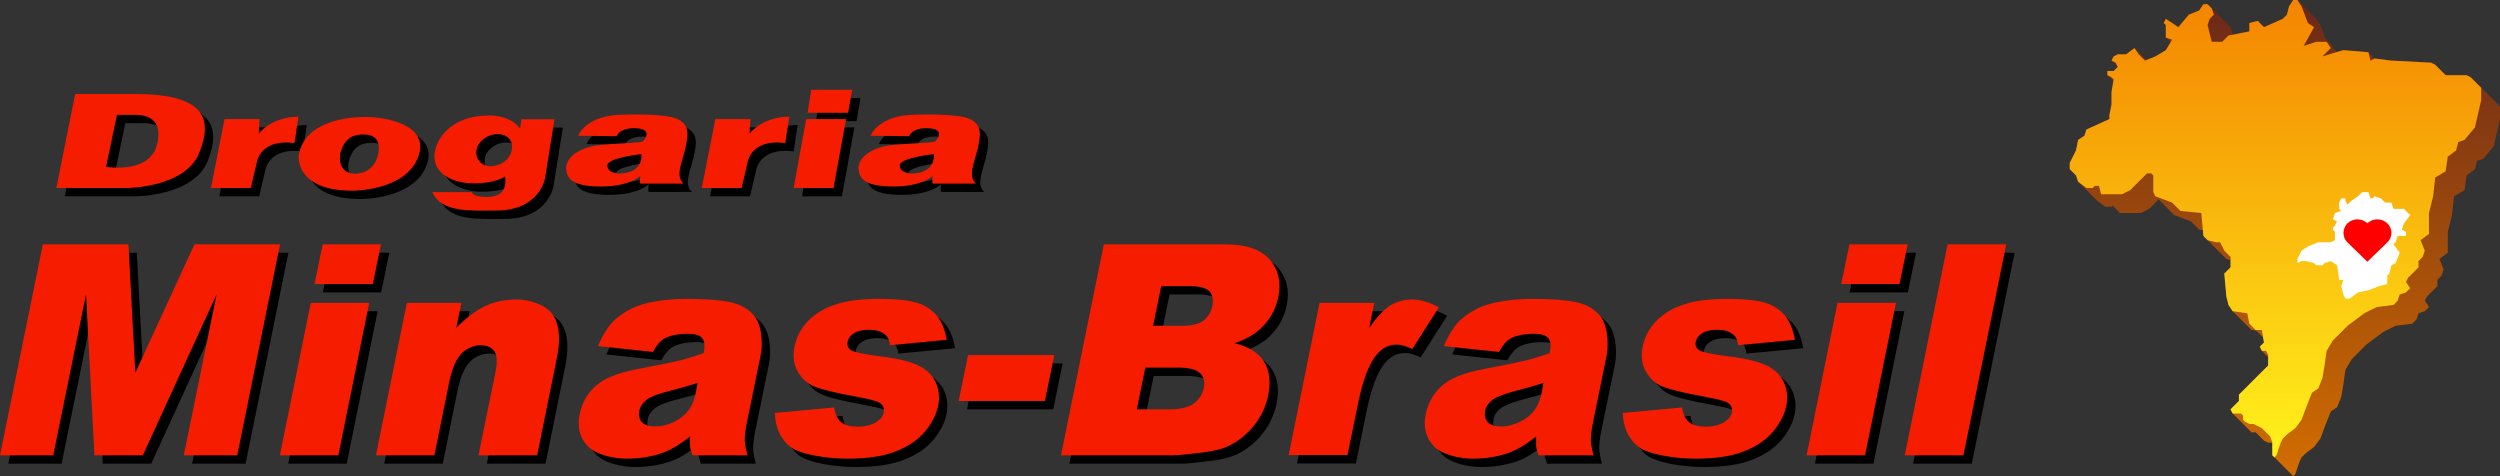
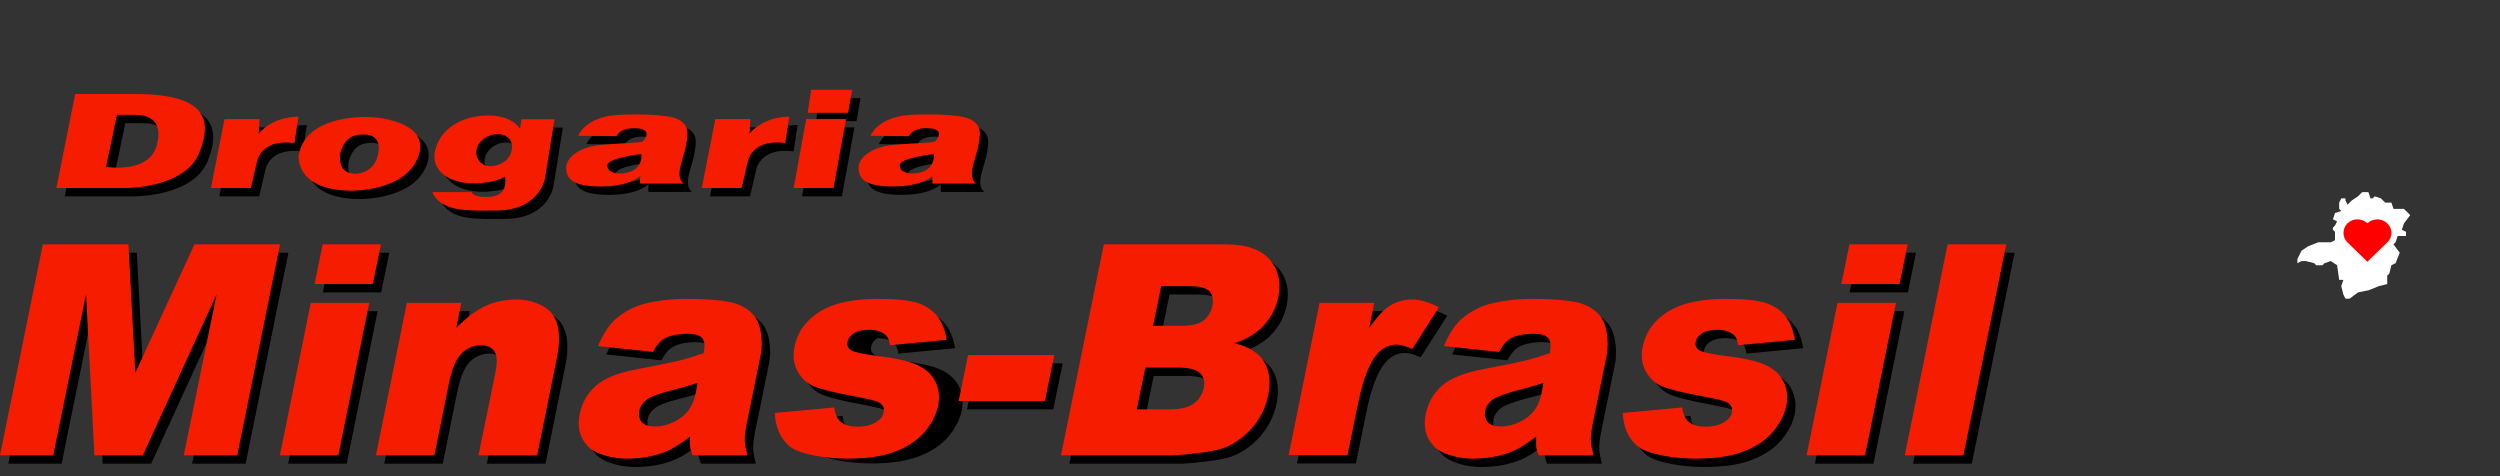
<svg xmlns="http://www.w3.org/2000/svg" id="a" data-name="Camada 1" width="1197" height="228" viewBox="0 0 1197 228">
  <rect x="0" y="0" width="1197" height="228" fill="#333333" stroke="none" />
  <defs>
    <linearGradient id="b" data-name="Gradiente sem nome" x1="1094" y1="84" x2="1094" y2="312" gradientTransform="translate(0 312) scale(1 -1)" gradientUnits="userSpaceOnUse">
      <stop offset="0" stop-color="#d26d00" />
      <stop offset="1" stop-color="#6b2818" />
    </linearGradient>
    <linearGradient id="c" data-name="Gradiente sem nome 2" x1="1089.5" y1="93" x2="1089.5" y2="312" gradientTransform="translate(0 312) scale(1 -1)" gradientUnits="userSpaceOnUse">
      <stop offset="0" stop-color="#fff21b" />
      <stop offset="1" stop-color="#f48400" />
    </linearGradient>
  </defs>
-   <path d="M24.5,121h41l3.3,61.5,28.3-61.5h41l-20.5,101h-25.6l15.7-77-35.3,77h-23.2l-4-77-15.7,77H4l20.5-101ZM158.5,121h27.9l-3.9,19h-27.9l3.9-19ZM152.8,149h28l-14.8,73h-28l14.8-73ZM198.8,149h26.1l-2.4,11.9c4.9-4.9,9.5-8.3,13.9-10.4,4.4-2.1,9.5-3.1,15.2-3.1s13.3,2.3,16.8,6.9c3.4,4.6,4.2,11.7,2.2,21.3l-9.4,46.4h-28.1l8.2-40.1c.9-4.6.7-7.8-.6-9.7s-3.5-2.9-6.6-2.9-6.4,1.3-9,3.8c-2.6,2.6-4.6,7.2-6,13.8l-7.1,35.1h-28l14.8-73ZM316.6,172.5l-26.3-2.8c2-4.7,4.2-8.4,6.6-11.1,2.5-2.7,5.7-5,9.7-7,2.9-1.4,6.6-2.5,11.3-3.3,4.7-.8,9.6-1.2,14.9-1.2,8.4,0,15.1.5,20,1.4s8.8,2.9,11.6,5.9c2,2.1,3.3,5,3.9,8.8s.6,7.4-.1,10.9l-6.6,32.3c-.7,3.4-1,6.2-1,8.1s.5,4.4,1.3,7.5h-26.3c-.7-1.9-1.1-3.3-1.2-4.3s-.1-2.5,0-4.7c-4.4,3.5-8.6,6.1-12.5,7.6-5.4,2-11.4,3-17.9,3s-15-2-18.7-6.1c-3.7-4-5-9-3.8-15,1.1-5.6,3.7-10.1,7.7-13.7,4-3.6,10.6-6.3,19.7-8,11-2.1,18.1-3.6,21.4-4.4,3.3-.9,6.8-2,10.6-3.3.7-3.4.5-5.9-.7-7.2-1.1-1.4-3.5-2.1-7.1-2.1s-8.2.7-10.8,2.2c-2.1,1.1-3.9,3.3-5.7,6.5h0ZM338,187.3c-4.1,1.4-8.4,2.6-12.8,3.7-6,1.5-9.9,3-11.7,4.5-1.9,1.5-3,3.2-3.4,5.2-.4,2.2,0,4,1.2,5.4,1.3,1.4,3.4,2.1,6.4,2.1s6.2-.8,9.2-2.3,5.3-3.4,6.9-5.6c1.6-2.2,2.7-5,3.4-8.5l.8-4.5h0ZM375,201.7l28.4-2.6c.5,3.3,1.6,5.7,3.4,7.1,1.8,1.4,4.4,2.1,7.8,2.1s6.9-.8,9.2-2.4c1.9-1.2,3-2.7,3.3-4.5.4-2-.3-3.6-2.2-4.7-1.4-.8-5.2-1.7-11.5-2.9-9.4-1.7-15.9-3.3-19.4-4.7s-6.2-3.9-8.1-7.3c-1.9-3.4-2.4-7.4-1.5-11.8,1-4.8,3.2-9,6.7-12.5s7.9-6.1,13.2-7.8c5.3-1.7,12-2.6,20.3-2.6s15,.7,18.9,2,6.9,3.4,9.2,6.2c2.2,2.8,3.8,6.6,4.6,11.4l-27.2,2.6c-.2-2.3-1-4.1-2.4-5.2-1.9-1.5-4.4-2.2-7.6-2.2s-5.6.6-7.3,1.7c-1.7,1.1-2.7,2.5-3,4.1-.4,1.8.3,3.1,1.9,4.1,1.7.9,5.5,1.7,11.5,2.5,9.1,1.1,15.8,2.5,19.9,4.4,4.2,1.9,7.1,4.6,8.8,8.1,1.7,3.5,2.1,7.3,1.3,11.5-.9,4.2-3,8.3-6.3,12.3-3.4,4-8,7.2-14,9.5-6,2.4-13.7,3.5-23.2,3.5s-22.5-1.9-27.4-5.7c-4.6-3.8-7.1-9.2-7.3-16.2h0ZM467.5,174h41.3l-4.5,22h-41.3l4.5-22ZM532.5,121h58.4c9.7,0,16.7,2.4,21,7.2,4.2,4.8,5.6,10.8,4.2,17.9-1.2,6-4.1,11.1-8.7,15.4-3.1,2.8-7.1,5.1-12.3,6.8,6.9,1.7,11.6,4.7,14.2,9,2.6,4.2,3.2,9.6,1.9,16-1,5.1-3.3,10-6.5,14.1-3.3,4.2-7.3,7.5-12,9.9-2.9,1.5-7.1,2.6-12.5,3.3-7.2.9-12,1.4-14.3,1.4h-53.9l20.5-101h0ZM556.1,160h13.5c4.8,0,8.4-.8,10.6-2.5,2.2-1.7,3.7-4.1,4.3-7.2.6-2.9,0-5.2-1.4-6.8-1.6-1.6-4.7-2.5-9.4-2.5h-13.7l-3.9,19ZM548.3,200h15.6c5.3,0,9.1-.9,11.7-2.8,2.5-1.9,4.1-4.4,4.8-7.5.6-2.9,0-5.3-1.8-7-1.8-1.8-5.3-2.7-10.7-2.7h-15.5l-4.1,20ZM635.8,149h26.2l-2.4,12c3.6-5.2,6.9-8.7,10-10.7,3.1-1.9,6.6-2.9,10.5-2.9s8.4,1.3,12.8,3.8l-12.7,19.9c-3-1.4-5.5-2.1-7.4-2.1-3.7,0-6.8,1.5-9.4,4.5-3.8,4.3-6.8,12.2-9.2,23.9l-5,24.5h-28.2l14.8-72.9ZM721.6,172.5l-26.3-2.8c2-4.7,4.2-8.4,6.6-11.1,2.5-2.7,5.7-5,9.7-7,2.9-1.4,6.6-2.5,11.3-3.3s9.6-1.2,14.9-1.2c8.4,0,15.1.5,20,1.4s8.8,2.9,11.6,5.9c2,2.1,3.3,5,3.9,8.8.6,3.8.6,7.4,0,10.9l-6.6,32.3c-.7,3.4-1,6.2-1,8.1s.5,4.4,1.3,7.5h-26.3c-.7-1.9-1.1-3.3-1.2-4.3,0-1,0-2.5,0-4.7-4.4,3.5-8.6,6.1-12.5,7.6-5.4,2-11.4,3-17.9,3s-15-2-18.7-6.1c-3.7-4-5-9-3.8-15,1.1-5.6,3.7-10.1,7.7-13.7,4-3.6,10.6-6.3,19.7-8,11-2.1,18.1-3.6,21.4-4.4,3.3-.9,6.8-2,10.6-3.3.7-3.4.5-5.9-.7-7.2-1.1-1.4-3.5-2.1-7.1-2.1s-8.2.7-10.8,2.2c-2.1,1.1-3.9,3.3-5.7,6.5h0ZM743,187.3c-4.1,1.4-8.4,2.6-12.8,3.7s-9.9,3-11.7,4.5c-1.9,1.5-3,3.2-3.4,5.2-.4,2.2,0,4,1.2,5.4,1.3,1.4,3.4,2.1,6.4,2.1s6.2-.8,9.2-2.3,5.3-3.4,6.9-5.6c1.6-2.2,2.7-5,3.4-8.5l.8-4.5h0ZM781,201.7l28.4-2.6c.5,3.3,1.6,5.7,3.4,7.1,1.8,1.4,4.4,2.1,7.8,2.1s6.9-.8,9.3-2.4c1.9-1.2,3-2.7,3.3-4.5.4-2-.3-3.6-2.2-4.7-1.4-.8-5.2-1.7-11.5-2.9-9.4-1.7-15.9-3.3-19.4-4.7s-6.2-3.9-8.1-7.3c-1.9-3.4-2.4-7.4-1.5-11.8,1-4.8,3.2-9,6.7-12.5s7.9-6.1,13.2-7.8,12-2.6,20.3-2.6,15,.7,18.9,2,6.9,3.4,9.2,6.2c2.2,2.8,3.8,6.6,4.6,11.4l-27.2,2.6c-.2-2.3-1-4.1-2.4-5.2-1.9-1.5-4.4-2.2-7.6-2.2s-5.6.6-7.3,1.7c-1.7,1.1-2.7,2.5-3,4.1-.4,1.8.3,3.1,1.9,4.1,1.7.9,5.5,1.7,11.5,2.5,9.1,1.1,15.8,2.5,19.9,4.4,4.2,1.9,7.1,4.6,8.8,8.1s2.1,7.3,1.3,11.5c-.9,4.2-3,8.3-6.3,12.3-3.4,4-8,7.2-14,9.5-6,2.4-13.7,3.5-23.2,3.5s-22.5-1.9-27.4-5.7c-4.7-3.8-7.2-9.2-7.4-16.2h0ZM889.5,121h27.9l-3.9,19h-27.9l3.9-19ZM883.8,149h28l-14.8,73h-28l14.8-73ZM936.5,121h28.1l-20.5,101h-28.1l20.5-101ZM328.8,61.2c-5.6-3.1-26-2.3-26-2.3-18.3,0-22,10.1-22,10.1l18.5.2s1.1-4.1,9.2-3.8c8.9.4,3.4,6.2,3.4,6.2-1.2.9-9.1.8-19.4,1.7-11.1.9-17.4,6.1-17.4,11s2.5,9,16.6,9,18.9-5.1,18.9-5.1c-.5,2.5,0,3.7,0,3.7h20.7c-4.1-3.5-.7-10.3.8-16.6,1.4-6.5,2.3-11.1-3.3-14.1h0ZM300.1,87.1s-5.3-.2-5.3-3.9,16.3-5.4,16.3-5.4c0,0,1.4,9.3-11,9.3ZM468.8,61.2c-5.6-3.1-26-2.3-26-2.3-18.3,0-22,10.1-22,10.1l18.5.2s1.1-4.1,9.2-3.8c8.9.4,3.4,6.2,3.4,6.2-1.2.9-9.1.8-19.4,1.7-11.1.9-17.4,6.1-17.4,11s2.5,9,16.6,9,18.9-5.1,18.9-5.1c-.5,2.5,0,3.7,0,3.7h20.7c-4.1-3.5-.7-10.3.8-16.6,1.4-6.5,2.3-11.1-3.3-14.1h0ZM440.1,87.1s-5.3-.2-5.3-3.9,16.3-5.4,16.3-5.4c0,0,1.4,9.3-11,9.3ZM68.5,49h-28.5l-9,45h33.8s27.8,0,34.6-16.8,2.2-28.2-30.9-28.2ZM79,73.8c-3.8,13.5-24.2,10.1-24.2,10.1l5.2-24.9h9c3.7,0,13.9,1,10,14.8ZM105,94h19.1l2.9-12.4s1.5-11.3,18-9.1l1.9-12.6s-11.5-.6-19,8l.4-6.9h-16.8l-6.5,33ZM340,94h19.1l2.9-12.4s1.5-11.3,18-9.1l1.9-12.6s-11.5-.6-19,8l.4-6.9h-16.8l-6.5,33ZM179,60c-8.9,0-29.1,2.1-32,18.3,0,0-2,17,25.6,17,0,0,25.1.3,31.5-15.8s-16.2-19.5-25.1-19.5ZM184.9,78.4c-2.1,8.9-10.6,8.8-10.6,8.8-9.3,0-7.4-9.6-7.4-9.6,2.3-9.2,8.4-9.2,11.4-9.2s8.8,1.1,6.6,10ZM253.7,61l-.7,4.6c-4.8-6.8-15.1-6.3-15.1-6.3-18.2,0-25.9,11.8-25.9,19.7s8.3,12.8,18.9,12.8,14.9-3.3,14.9-3.3c.9,6.9-2.1,9.8-9,9.8s-6.8-2.3-6.8-2.3h-19c4.4,10,18.6,8.8,30.6,8.8,21,0,23.4-15.6,23.4-15.6l4.5-28.1h-15.8ZM249,76c-1,4.8-5.8,7.6-10.2,7.6s-7.5-3.8-6.6-8c.9-4.3,5.6-7.4,10-7.4,4.4,0,7.8,2.8,6.8,7.8ZM390,61h19.1l-6,33h-19.1l6-33ZM392.4,47h19.6l-1.9,11h-19.4l1.7-11Z" style="stroke-width: 0px;" />
+   <path d="M24.5,121h41l3.3,61.5,28.3-61.5h41l-20.5,101h-25.6l15.7-77-35.3,77h-23.2l-4-77-15.7,77H4l20.5-101ZM158.5,121h27.9l-3.9,19h-27.9l3.9-19ZM152.8,149h28l-14.8,73h-28l14.8-73ZM198.8,149h26.1l-2.4,11.9c4.9-4.9,9.5-8.3,13.9-10.4,4.4-2.1,9.5-3.1,15.2-3.1s13.3,2.3,16.8,6.9c3.4,4.6,4.2,11.7,2.2,21.3l-9.4,46.4h-28.1l8.2-40.1c.9-4.6.7-7.8-.6-9.7s-3.5-2.9-6.6-2.9-6.4,1.3-9,3.8c-2.6,2.6-4.6,7.2-6,13.8l-7.1,35.1h-28l14.8-73ZM316.6,172.5l-26.3-2.8c2-4.7,4.2-8.4,6.6-11.1,2.5-2.7,5.7-5,9.7-7,2.9-1.4,6.6-2.5,11.3-3.3,4.7-.8,9.6-1.2,14.9-1.2,8.4,0,15.1.5,20,1.4s8.8,2.9,11.6,5.9c2,2.1,3.3,5,3.9,8.8s.6,7.4-.1,10.9l-6.6,32.3c-.7,3.4-1,6.2-1,8.1s.5,4.4,1.3,7.5h-26.3c-.7-1.9-1.1-3.3-1.2-4.3s-.1-2.5,0-4.7c-4.4,3.5-8.6,6.1-12.5,7.6-5.4,2-11.4,3-17.9,3s-15-2-18.7-6.1c-3.7-4-5-9-3.8-15,1.1-5.6,3.7-10.1,7.7-13.7,4-3.6,10.6-6.3,19.7-8,11-2.1,18.1-3.6,21.4-4.4,3.3-.9,6.8-2,10.6-3.3.7-3.4.5-5.9-.7-7.2-1.1-1.4-3.5-2.1-7.1-2.1s-8.2.7-10.8,2.2c-2.1,1.1-3.9,3.3-5.7,6.5h0ZM338,187.3c-4.1,1.4-8.4,2.6-12.8,3.7-6,1.5-9.9,3-11.7,4.5-1.9,1.5-3,3.2-3.4,5.2-.4,2.2,0,4,1.2,5.4,1.3,1.4,3.4,2.1,6.4,2.1s6.2-.8,9.2-2.3,5.3-3.4,6.9-5.6c1.6-2.2,2.7-5,3.4-8.5l.8-4.5h0ZM375,201.7l28.4-2.6c.5,3.3,1.6,5.7,3.4,7.1,1.8,1.4,4.4,2.1,7.8,2.1s6.9-.8,9.2-2.4c1.9-1.2,3-2.7,3.3-4.5.4-2-.3-3.6-2.2-4.7-1.4-.8-5.2-1.7-11.5-2.9-9.4-1.7-15.9-3.3-19.4-4.7s-6.2-3.9-8.1-7.3c-1.9-3.4-2.4-7.4-1.5-11.8,1-4.8,3.2-9,6.7-12.5s7.9-6.1,13.2-7.8c5.3-1.7,12-2.6,20.3-2.6s15,.7,18.9,2,6.9,3.4,9.2,6.2c2.2,2.8,3.8,6.6,4.6,11.4l-27.2,2.6c-.2-2.3-1-4.1-2.4-5.2-1.9-1.5-4.4-2.2-7.6-2.2c-1.7,1.1-2.7,2.5-3,4.1-.4,1.8.3,3.1,1.9,4.1,1.7.9,5.5,1.7,11.5,2.5,9.1,1.1,15.8,2.5,19.9,4.4,4.2,1.9,7.1,4.6,8.8,8.1,1.7,3.5,2.1,7.3,1.3,11.5-.9,4.2-3,8.3-6.3,12.3-3.4,4-8,7.2-14,9.5-6,2.4-13.7,3.5-23.2,3.5s-22.5-1.9-27.4-5.7c-4.6-3.8-7.1-9.2-7.3-16.2h0ZM467.5,174h41.3l-4.5,22h-41.3l4.5-22ZM532.5,121h58.4c9.7,0,16.7,2.4,21,7.2,4.2,4.8,5.6,10.8,4.2,17.9-1.2,6-4.1,11.1-8.7,15.4-3.1,2.8-7.1,5.1-12.3,6.8,6.9,1.7,11.6,4.7,14.2,9,2.6,4.2,3.2,9.6,1.9,16-1,5.1-3.3,10-6.5,14.1-3.3,4.2-7.3,7.5-12,9.9-2.9,1.5-7.1,2.6-12.5,3.3-7.2.9-12,1.4-14.3,1.4h-53.9l20.5-101h0ZM556.1,160h13.5c4.8,0,8.4-.8,10.6-2.5,2.2-1.7,3.7-4.1,4.3-7.2.6-2.9,0-5.2-1.4-6.8-1.6-1.6-4.7-2.5-9.4-2.5h-13.7l-3.9,19ZM548.3,200h15.6c5.3,0,9.1-.9,11.7-2.8,2.5-1.9,4.1-4.4,4.8-7.5.6-2.9,0-5.3-1.8-7-1.8-1.8-5.3-2.7-10.7-2.7h-15.5l-4.1,20ZM635.8,149h26.2l-2.4,12c3.6-5.2,6.9-8.7,10-10.7,3.1-1.9,6.6-2.9,10.5-2.9s8.4,1.3,12.8,3.8l-12.7,19.9c-3-1.4-5.5-2.1-7.4-2.1-3.7,0-6.8,1.5-9.4,4.5-3.8,4.3-6.8,12.2-9.2,23.9l-5,24.5h-28.2l14.8-72.9ZM721.6,172.5l-26.3-2.8c2-4.7,4.2-8.4,6.6-11.1,2.5-2.7,5.7-5,9.7-7,2.9-1.4,6.6-2.5,11.3-3.3s9.6-1.2,14.9-1.2c8.4,0,15.1.5,20,1.4s8.8,2.9,11.6,5.9c2,2.1,3.3,5,3.9,8.8.6,3.8.6,7.4,0,10.9l-6.6,32.3c-.7,3.4-1,6.2-1,8.1s.5,4.4,1.3,7.5h-26.3c-.7-1.9-1.1-3.3-1.2-4.3,0-1,0-2.5,0-4.7-4.4,3.5-8.6,6.1-12.5,7.6-5.4,2-11.4,3-17.9,3s-15-2-18.7-6.1c-3.7-4-5-9-3.8-15,1.1-5.6,3.7-10.1,7.7-13.7,4-3.6,10.6-6.3,19.7-8,11-2.1,18.1-3.6,21.4-4.4,3.3-.9,6.8-2,10.6-3.3.7-3.4.5-5.9-.7-7.2-1.1-1.4-3.5-2.1-7.1-2.1s-8.2.7-10.8,2.2c-2.1,1.1-3.9,3.3-5.7,6.5h0ZM743,187.3c-4.1,1.4-8.4,2.6-12.8,3.7s-9.9,3-11.7,4.5c-1.9,1.5-3,3.2-3.4,5.2-.4,2.2,0,4,1.2,5.4,1.3,1.4,3.4,2.1,6.4,2.1s6.2-.8,9.2-2.3,5.3-3.4,6.9-5.6c1.6-2.2,2.7-5,3.4-8.5l.8-4.5h0ZM781,201.7l28.4-2.6c.5,3.3,1.6,5.7,3.4,7.1,1.8,1.4,4.4,2.1,7.8,2.1s6.9-.8,9.3-2.4c1.9-1.2,3-2.7,3.3-4.5.4-2-.3-3.6-2.2-4.7-1.4-.8-5.2-1.7-11.5-2.9-9.4-1.7-15.9-3.3-19.4-4.7s-6.2-3.9-8.1-7.3c-1.9-3.4-2.4-7.4-1.5-11.8,1-4.8,3.2-9,6.7-12.5s7.9-6.1,13.2-7.8,12-2.6,20.3-2.6,15,.7,18.9,2,6.9,3.4,9.2,6.2c2.2,2.8,3.8,6.6,4.6,11.4l-27.2,2.6c-.2-2.3-1-4.1-2.4-5.2-1.9-1.5-4.4-2.2-7.6-2.2s-5.6.6-7.3,1.7c-1.7,1.1-2.7,2.5-3,4.1-.4,1.8.3,3.1,1.9,4.1,1.7.9,5.5,1.7,11.5,2.5,9.1,1.1,15.8,2.5,19.9,4.4,4.2,1.9,7.1,4.6,8.8,8.1s2.1,7.3,1.3,11.5c-.9,4.2-3,8.3-6.3,12.3-3.4,4-8,7.2-14,9.5-6,2.4-13.7,3.5-23.2,3.5s-22.5-1.9-27.4-5.7c-4.7-3.8-7.2-9.2-7.4-16.2h0ZM889.5,121h27.9l-3.9,19h-27.9l3.9-19ZM883.8,149h28l-14.8,73h-28l14.8-73ZM936.5,121h28.1l-20.5,101h-28.1l20.5-101ZM328.8,61.2c-5.6-3.1-26-2.3-26-2.3-18.3,0-22,10.1-22,10.1l18.5.2s1.1-4.1,9.2-3.8c8.9.4,3.4,6.2,3.4,6.2-1.2.9-9.1.8-19.4,1.7-11.1.9-17.4,6.1-17.4,11s2.5,9,16.6,9,18.9-5.1,18.9-5.1c-.5,2.5,0,3.7,0,3.7h20.7c-4.1-3.5-.7-10.3.8-16.6,1.4-6.5,2.3-11.1-3.3-14.1h0ZM300.1,87.1s-5.3-.2-5.3-3.9,16.3-5.4,16.3-5.4c0,0,1.4,9.3-11,9.3ZM468.8,61.2c-5.6-3.1-26-2.3-26-2.3-18.3,0-22,10.1-22,10.1l18.5.2s1.1-4.1,9.2-3.8c8.9.4,3.4,6.2,3.4,6.2-1.2.9-9.1.8-19.4,1.7-11.1.9-17.4,6.1-17.4,11s2.5,9,16.6,9,18.9-5.1,18.9-5.1c-.5,2.5,0,3.7,0,3.7h20.7c-4.1-3.5-.7-10.3.8-16.6,1.4-6.5,2.3-11.1-3.3-14.1h0ZM440.1,87.1s-5.3-.2-5.3-3.9,16.3-5.4,16.3-5.4c0,0,1.4,9.3-11,9.3ZM68.5,49h-28.5l-9,45h33.8s27.8,0,34.6-16.8,2.2-28.2-30.9-28.2ZM79,73.8c-3.8,13.5-24.2,10.1-24.2,10.1l5.2-24.9h9c3.7,0,13.9,1,10,14.8ZM105,94h19.1l2.9-12.4s1.5-11.3,18-9.1l1.9-12.6s-11.5-.6-19,8l.4-6.9h-16.8l-6.5,33ZM340,94h19.1l2.9-12.4s1.5-11.3,18-9.1l1.9-12.6s-11.5-.6-19,8l.4-6.9h-16.8l-6.5,33ZM179,60c-8.9,0-29.1,2.1-32,18.3,0,0-2,17,25.6,17,0,0,25.1.3,31.5-15.8s-16.2-19.5-25.1-19.5ZM184.9,78.4c-2.1,8.9-10.6,8.8-10.6,8.8-9.3,0-7.4-9.6-7.4-9.6,2.3-9.2,8.4-9.2,11.4-9.2s8.8,1.1,6.6,10ZM253.7,61l-.7,4.6c-4.8-6.8-15.1-6.3-15.1-6.3-18.2,0-25.9,11.8-25.9,19.7s8.3,12.8,18.9,12.8,14.9-3.3,14.9-3.3c.9,6.9-2.1,9.8-9,9.8s-6.8-2.3-6.8-2.3h-19c4.4,10,18.6,8.8,30.6,8.8,21,0,23.4-15.6,23.4-15.6l4.5-28.1h-15.8ZM249,76c-1,4.8-5.8,7.6-10.2,7.6s-7.5-3.8-6.6-8c.9-4.3,5.6-7.4,10-7.4,4.4,0,7.8,2.8,6.8,7.8ZM390,61h19.1l-6,33h-19.1l6-33ZM392.4,47h19.6l-1.9,11h-19.4l1.7-11Z" style="stroke-width: 0px;" />
  <path d="M20.5,117h41l3.3,61.5,28.3-61.5h41l-20.5,101h-25.6l15.7-77-35.3,77h-23.2l-4-77-15.7,77H0l20.5-101ZM154.5,117h27.9l-3.9,19h-27.9l3.9-19ZM148.8,145h28l-14.8,73h-28l14.8-73ZM194.8,145h26.1l-2.4,11.9c4.9-4.9,9.5-8.3,13.9-10.4,4.4-2.1,9.5-3.1,15.2-3.1s13.3,2.3,16.8,6.9c3.4,4.6,4.2,11.7,2.2,21.3l-9.4,46.4h-28.1l8.2-40.1c.9-4.6.7-7.8-.6-9.7s-3.5-2.9-6.6-2.9-6.4,1.3-9,3.8c-2.6,2.6-4.6,7.2-6,13.8l-7.1,35.1h-28l14.8-73ZM312.6,168.5l-26.3-2.8c2-4.7,4.2-8.4,6.6-11.1,2.5-2.7,5.7-5,9.7-7,2.9-1.4,6.6-2.5,11.3-3.3,4.7-.8,9.6-1.2,14.9-1.2,8.4,0,15.1.5,20,1.4s8.8,2.9,11.6,5.9c2,2.1,3.3,5,3.9,8.8s.6,7.4-.1,10.9l-6.6,32.3c-.7,3.4-1,6.2-1,8.1s.5,4.4,1.3,7.5h-26.3c-.7-1.9-1.1-3.3-1.2-4.3s-.1-2.5,0-4.7c-4.4,3.5-8.6,6.1-12.5,7.6-5.4,2-11.4,3-17.9,3s-15-2-18.7-6.1c-3.7-4-5-9-3.8-15,1.1-5.6,3.7-10.1,7.7-13.7,4-3.6,10.6-6.3,19.7-8,11-2.1,18.1-3.6,21.4-4.4,3.3-.9,6.8-2,10.6-3.3.7-3.4.5-5.9-.7-7.2-1.1-1.4-3.5-2.1-7.1-2.1s-8.2.7-10.8,2.2c-2.1,1.1-3.9,3.3-5.7,6.5h0ZM334,183.3c-4.1,1.4-8.4,2.6-12.8,3.7-6,1.5-9.9,3-11.7,4.5-1.9,1.5-3,3.2-3.4,5.2-.4,2.2,0,4,1.2,5.4,1.3,1.4,3.4,2.1,6.4,2.1s6.2-.8,9.2-2.3,5.3-3.4,6.9-5.6c1.6-2.2,2.7-5,3.4-8.5l.8-4.5h0ZM371,197.7l28.4-2.6c.5,3.3,1.6,5.7,3.4,7.1,1.8,1.4,4.4,2.1,7.8,2.1s6.9-.8,9.2-2.4c1.9-1.2,3-2.7,3.3-4.5.4-2-.3-3.6-2.2-4.7-1.4-.8-5.2-1.7-11.5-2.9-9.4-1.7-15.9-3.3-19.4-4.7s-6.2-3.9-8.1-7.3c-1.9-3.4-2.4-7.4-1.5-11.8,1-4.8,3.2-9,6.7-12.5s7.9-6.1,13.2-7.8c5.3-1.7,12-2.6,20.3-2.6s15,.7,18.9,2,6.9,3.4,9.2,6.2c2.2,2.8,3.8,6.6,4.6,11.4l-27.2,2.6c-.2-2.3-1-4.1-2.4-5.2-1.9-1.5-4.4-2.2-7.6-2.2s-5.6.6-7.3,1.7c-1.7,1.1-2.7,2.5-3,4.1-.4,1.8.3,3.1,1.9,4.1,1.7.9,5.5,1.7,11.5,2.5,9.1,1.1,15.8,2.5,19.9,4.4,4.2,1.9,7.1,4.6,8.8,8.1,1.7,3.5,2.1,7.3,1.3,11.5-.9,4.2-3,8.3-6.3,12.3-3.4,4-8,7.2-14,9.5-6,2.4-13.7,3.5-23.2,3.5s-22.5-1.9-27.4-5.7c-4.6-3.8-7.1-9.2-7.3-16.2h0ZM463.5,170h41.3l-4.5,22h-41.3l4.5-22ZM528.5,117h58.4c9.7,0,16.7,2.4,21,7.2,4.2,4.8,5.6,10.8,4.2,17.9-1.2,6-4.1,11.1-8.7,15.4-3.1,2.8-7.1,5.1-12.3,6.8,6.9,1.7,11.6,4.7,14.2,9,2.6,4.2,3.2,9.6,1.9,16-1,5.1-3.3,10-6.5,14.1-3.3,4.2-7.3,7.5-12,9.9-2.9,1.5-7.1,2.6-12.5,3.3-7.2.9-12,1.4-14.3,1.4h-53.9l20.5-101h0ZM552.1,156h13.5c4.8,0,8.4-.8,10.6-2.5,2.2-1.7,3.7-4.1,4.3-7.2.6-2.9,0-5.2-1.4-6.8-1.6-1.6-4.7-2.5-9.4-2.5h-13.7l-3.9,19ZM544.3,196h15.6c5.3,0,9.1-.9,11.7-2.8,2.5-1.9,4.1-4.4,4.8-7.5.6-2.9,0-5.3-1.8-7-1.8-1.8-5.3-2.7-10.7-2.7h-15.5l-4.1,20ZM631.8,145h26.2l-2.4,12c3.6-5.2,6.9-8.7,10-10.7,3.1-1.9,6.6-2.9,10.5-2.9s8.4,1.3,12.8,3.8l-12.7,19.9c-3-1.4-5.5-2.1-7.4-2.1-3.7,0-6.8,1.5-9.4,4.5-3.8,4.3-6.8,12.2-9.2,23.9l-5,24.5h-28.2l14.8-72.9ZM717.6,168.5l-26.3-2.8c2-4.7,4.2-8.4,6.6-11.1,2.5-2.7,5.7-5,9.7-7,2.9-1.4,6.6-2.5,11.3-3.3s9.6-1.2,14.9-1.2c8.4,0,15.1.5,20,1.4s8.8,2.9,11.6,5.9c2,2.1,3.3,5,3.9,8.8.6,3.8.6,7.4,0,10.9l-6.6,32.3c-.7,3.4-1,6.2-1,8.1s.5,4.4,1.3,7.5h-26.3c-.7-1.9-1.1-3.3-1.2-4.3,0-1,0-2.5,0-4.7-4.4,3.5-8.6,6.1-12.5,7.6-5.4,2-11.4,3-17.9,3s-15-2-18.7-6.1c-3.7-4-5-9-3.8-15,1.1-5.6,3.7-10.1,7.7-13.7,4-3.6,10.6-6.3,19.7-8,11-2.1,18.1-3.6,21.4-4.4,3.3-.9,6.8-2,10.6-3.3.7-3.4.5-5.9-.7-7.2-1.1-1.4-3.5-2.1-7.1-2.1s-8.2.7-10.8,2.2c-2.1,1.1-3.9,3.3-5.7,6.5h0ZM739,183.3c-4.1,1.4-8.4,2.6-12.8,3.7s-9.9,3-11.7,4.5c-1.9,1.5-3,3.2-3.4,5.2-.4,2.2,0,4,1.2,5.4,1.3,1.4,3.4,2.1,6.4,2.1s6.2-.8,9.2-2.3,5.3-3.4,6.9-5.6c1.6-2.2,2.7-5,3.4-8.5l.8-4.5h0ZM777,197.7l28.4-2.6c.5,3.3,1.6,5.7,3.4,7.1,1.8,1.4,4.4,2.1,7.8,2.1s6.9-.8,9.3-2.4c1.9-1.2,3-2.7,3.3-4.5.4-2-.3-3.6-2.2-4.7-1.4-.8-5.2-1.7-11.5-2.9-9.4-1.7-15.9-3.3-19.4-4.7s-6.2-3.9-8.1-7.3c-1.9-3.4-2.4-7.4-1.5-11.8,1-4.8,3.2-9,6.7-12.5s7.9-6.1,13.2-7.8,12-2.6,20.3-2.6,15,.7,18.9,2,6.9,3.4,9.2,6.2c2.2,2.8,3.8,6.6,4.6,11.4l-27.2,2.6c-.2-2.3-1-4.1-2.4-5.2-1.9-1.5-4.4-2.2-7.6-2.2s-5.6.6-7.3,1.7c-1.7,1.1-2.7,2.5-3,4.1-.4,1.8.3,3.1,1.9,4.1,1.7.9,5.5,1.7,11.5,2.5,9.1,1.1,15.8,2.5,19.9,4.4,4.2,1.9,7.1,4.6,8.8,8.1s2.1,7.3,1.3,11.5c-.9,4.2-3,8.3-6.3,12.3-3.4,4-8,7.2-14,9.5-6,2.4-13.7,3.5-23.2,3.5s-22.5-1.9-27.4-5.7c-4.7-3.8-7.2-9.2-7.4-16.2h0ZM885.5,117h27.9l-3.9,19h-27.9l3.9-19ZM879.8,145h28l-14.8,73h-28l14.8-73ZM932.5,117h28.1l-20.5,101h-28.1l20.5-101ZM324.8,57.2c-5.6-3.1-26-2.3-26-2.3-18.3,0-22,10.1-22,10.1l18.5.2s1.1-4.1,9.2-3.8c8.9.4,3.4,6.2,3.4,6.2-1.2.9-9.1.8-19.4,1.7-11.1.9-17.4,6.1-17.4,11s2.5,9,16.6,9,18.9-5.1,18.9-5.1c-.5,2.5,0,3.7,0,3.7h20.7c-4.1-3.5-.7-10.3.8-16.6,1.4-6.5,2.3-11.1-3.3-14.1h0ZM296.1,83.1s-5.3-.2-5.3-3.9,16.3-5.4,16.3-5.4c0,0,1.4,9.3-11,9.3ZM464.8,57.2c-5.6-3.1-26-2.3-26-2.3-18.3,0-22,10.1-22,10.1l18.5.2s1.1-4.1,9.2-3.8c8.9.4,3.4,6.2,3.4,6.2-1.2.9-9.1.8-19.4,1.7-11.1.9-17.4,6.1-17.4,11s2.5,9,16.6,9,18.9-5.1,18.9-5.1c-.5,2.5,0,3.7,0,3.7h20.7c-4.1-3.5-.7-10.3.8-16.6,1.4-6.5,2.3-11.1-3.3-14.1h0ZM436.1,83.1s-5.3-.2-5.3-3.9,16.3-5.4,16.3-5.4c0,0,1.4,9.3-11,9.3ZM64.5,45h-28.5l-9,45h33.8s27.8,0,34.6-16.8,2.2-28.2-30.9-28.2ZM75,69.8c-3.8,13.5-24.2,10.1-24.2,10.1l5.2-24.9h9c3.7,0,13.9,1,10,14.8ZM101,90h19.1l2.9-12.4s1.5-11.3,18-9.1l1.9-12.6s-11.5-.6-19,8l.4-6.9h-16.8l-6.5,33ZM336,90h19.1l2.9-12.4s1.5-11.3,18-9.1l1.9-12.6s-11.5-.6-19,8l.4-6.9h-16.8l-6.5,33ZM175,56c-8.9,0-29.1,2.1-32,18.3,0,0-2,17,25.6,17,0,0,25.1.3,31.5-15.8s-16.2-19.5-25.1-19.5ZM180.9,74.4c-2.1,8.9-10.6,8.8-10.6,8.8-9.3,0-7.4-9.6-7.4-9.6,2.3-9.2,8.4-9.2,11.4-9.2s8.8,1.1,6.6,10ZM249.7,57l-.7,4.6c-4.8-6.8-15.1-6.3-15.1-6.3-18.2,0-25.9,11.8-25.9,19.7s8.3,12.8,18.9,12.8,14.9-3.3,14.9-3.3c.9,6.9-2.1,9.8-9,9.8s-6.8-2.3-6.8-2.3h-19c4.4,10,18.6,8.8,30.6,8.8,21,0,23.4-15.6,23.4-15.6l4.5-28.1h-15.8ZM245,72c-1,4.8-5.8,7.6-10.2,7.6s-7.5-3.8-6.6-8c.9-4.3,5.6-7.4,10-7.4,4.4,0,7.8,2.8,6.8,7.8ZM386,57h19.1l-6,33h-19.1l6-33ZM388.4,43h19.6l-1.9,11h-19.4l1.7-11Z" style="fill: #f61c00; stroke-width: 0px;" />
  <g>
-     <path d="M1183,37l-2-1h-10l-5-5-2-1-19-1-8-1-3-3-12-1-3.1.9-2.3-2.3.4-.6-3.6-3.5-2.4-6.5-2-3-9-9h-2l-2,3-1,4-2,2-9,4-3-3-4,1v4l-8.7,1.8.7-.8-1-3-11-11h-2l-2,3-5,2-5,6-6-4-1,2,1,1v6l2.3,2.3-2.3,3.7-5,3-4.3,1.7-5.7-5.7-4,3h-4l-2,1-1,2,3,3-2,2h-3v2l2.9,2.8-.9,5.2v6l-1,5v2l-11,5-1,3-3,2-1,5-3,6v3l3,3,1,3,9,9,4,3h3l.6-.6,3.4,3.6h10l4-2,4.5-4.5,7.5,7.5,8,3,3.6,3.6.4.4,1.7.2.3,2.8,11,11,2,.5v3.5l-3,3,1,11,1,4,2,3,9,9,2.3.3,3.3,3.3.4,2.4-2,2,1,2,3,3v4l-14,14v3l-4,4,1,2,9,9h2l4,4,2,1h2v6l10,10,1-1,2-6,1-2,2-2,4-3,3-4,1.8-4.9,3.2-8.1,3-2,2-5,1-6,1-7,3-5,7-7,8-6,6-3,8-1,2-2,1-3,3-1,2-2-2-3,1-2,5-5v-3l2-2,1-3-2-5,4-3v-10l2-8,1-9,5-3,1-7,4-3,1-4,3-1,5-6,3-13v-6l-14-14Z" style="fill: url(#b); stroke-width: 0px;" />
-     <path d="M1089,219l-1-1v-6l-1-3-4-4-4-2h-2l-2-1-1-1v-2l-1-1h-4l-1-2,4-4v-3l14-14v-5l-1-2h-2l-1-2,2-2-1-6h-3l-3-3-1-5-7-1-2-3-1-4-1-11,3-3v-5l-3-3-2-4h-2l-4-1-2-2-1-11-10-1-4-4-8-3-1-2v-8l-1-1h-2l-8,8-4,2h-10l-1-4h-2l-1,1h-3l-4-3-1-3-3-3v-3l3-6,1-5,3-2,1-3,11-5v-2l1-5v-6l1-6-1-1-2-1v-2h3l2-2-1-2-2-1,1-2,2-1h4l4-3,2,3,3,3,5-2,5-3,3-5-3-1v-6l-1-1,1-2,6,4,5-6,5-2,2-3h2l2,2,1,3-2,2-1,3,2,8h5l3-3,10-2v-4l4-1,3,3,9-4,2-2,1-4,2-3h2l2,3,3,8,3,2-5,9,6-2h5l2,3-4,4,10-3,12,1,1,4,2-1,8,1,19,1,2,1,5,5h10l2,1,5,5v6l-3,13-5,6-3,1-1,4-4,3-1,7-5,3-1,9-2,8v10l-4,3,2,5-1,3-2,2v3l-5,5-1,2,2,3-2,2-3,1-1,3-2,2-8,1-6,3-8,6-7,7-3,5-1,7-1,6-2,5-3,2-3.2,8.1-1.8,4.9-3,4-4,3-2,2-1,2-2,6-1,1Z" style="fill: url(#c); stroke-width: 0px;" />
    <path d="M1134,139l-5,1-4,3h-2l-1-2-1-4,1-3h-2l-1-7-3-2-3,1-1,1h-3l-1-1-4-1h-2l-2,1v-2l2-4,3-2,5-2h6l2-1v-4l-1-1v-1l1-1,1-2-2-1,1-3,3-1-1-1v-3l1-2h2v1l1,2,2-2,3-2,2-2h3l1,3h1l1-1,3,1,2,2h3l1,3h5l3,3-3,4-1,3,2,1v2h-4l-1,3-1,1,3,4-2,5-2,1-1,4-1,1v4l-4,1-5,2Z" style="fill: #fff; stroke-width: 0px;" />
    <path d="M1143,106.9c-2.7-2.5-6.8-2.5-9.5,0-2.7-2.5-6.8-2.5-9.5,0-2.5,2.5-2.6,6.5-.2,9,0,0,0,.1.2.2l9.5,9.2,9.5-9.2c2.7-2.5,2.7-6.7,0-9.2Z" style="fill: red; stroke-width: 0px;" />
  </g>
</svg>